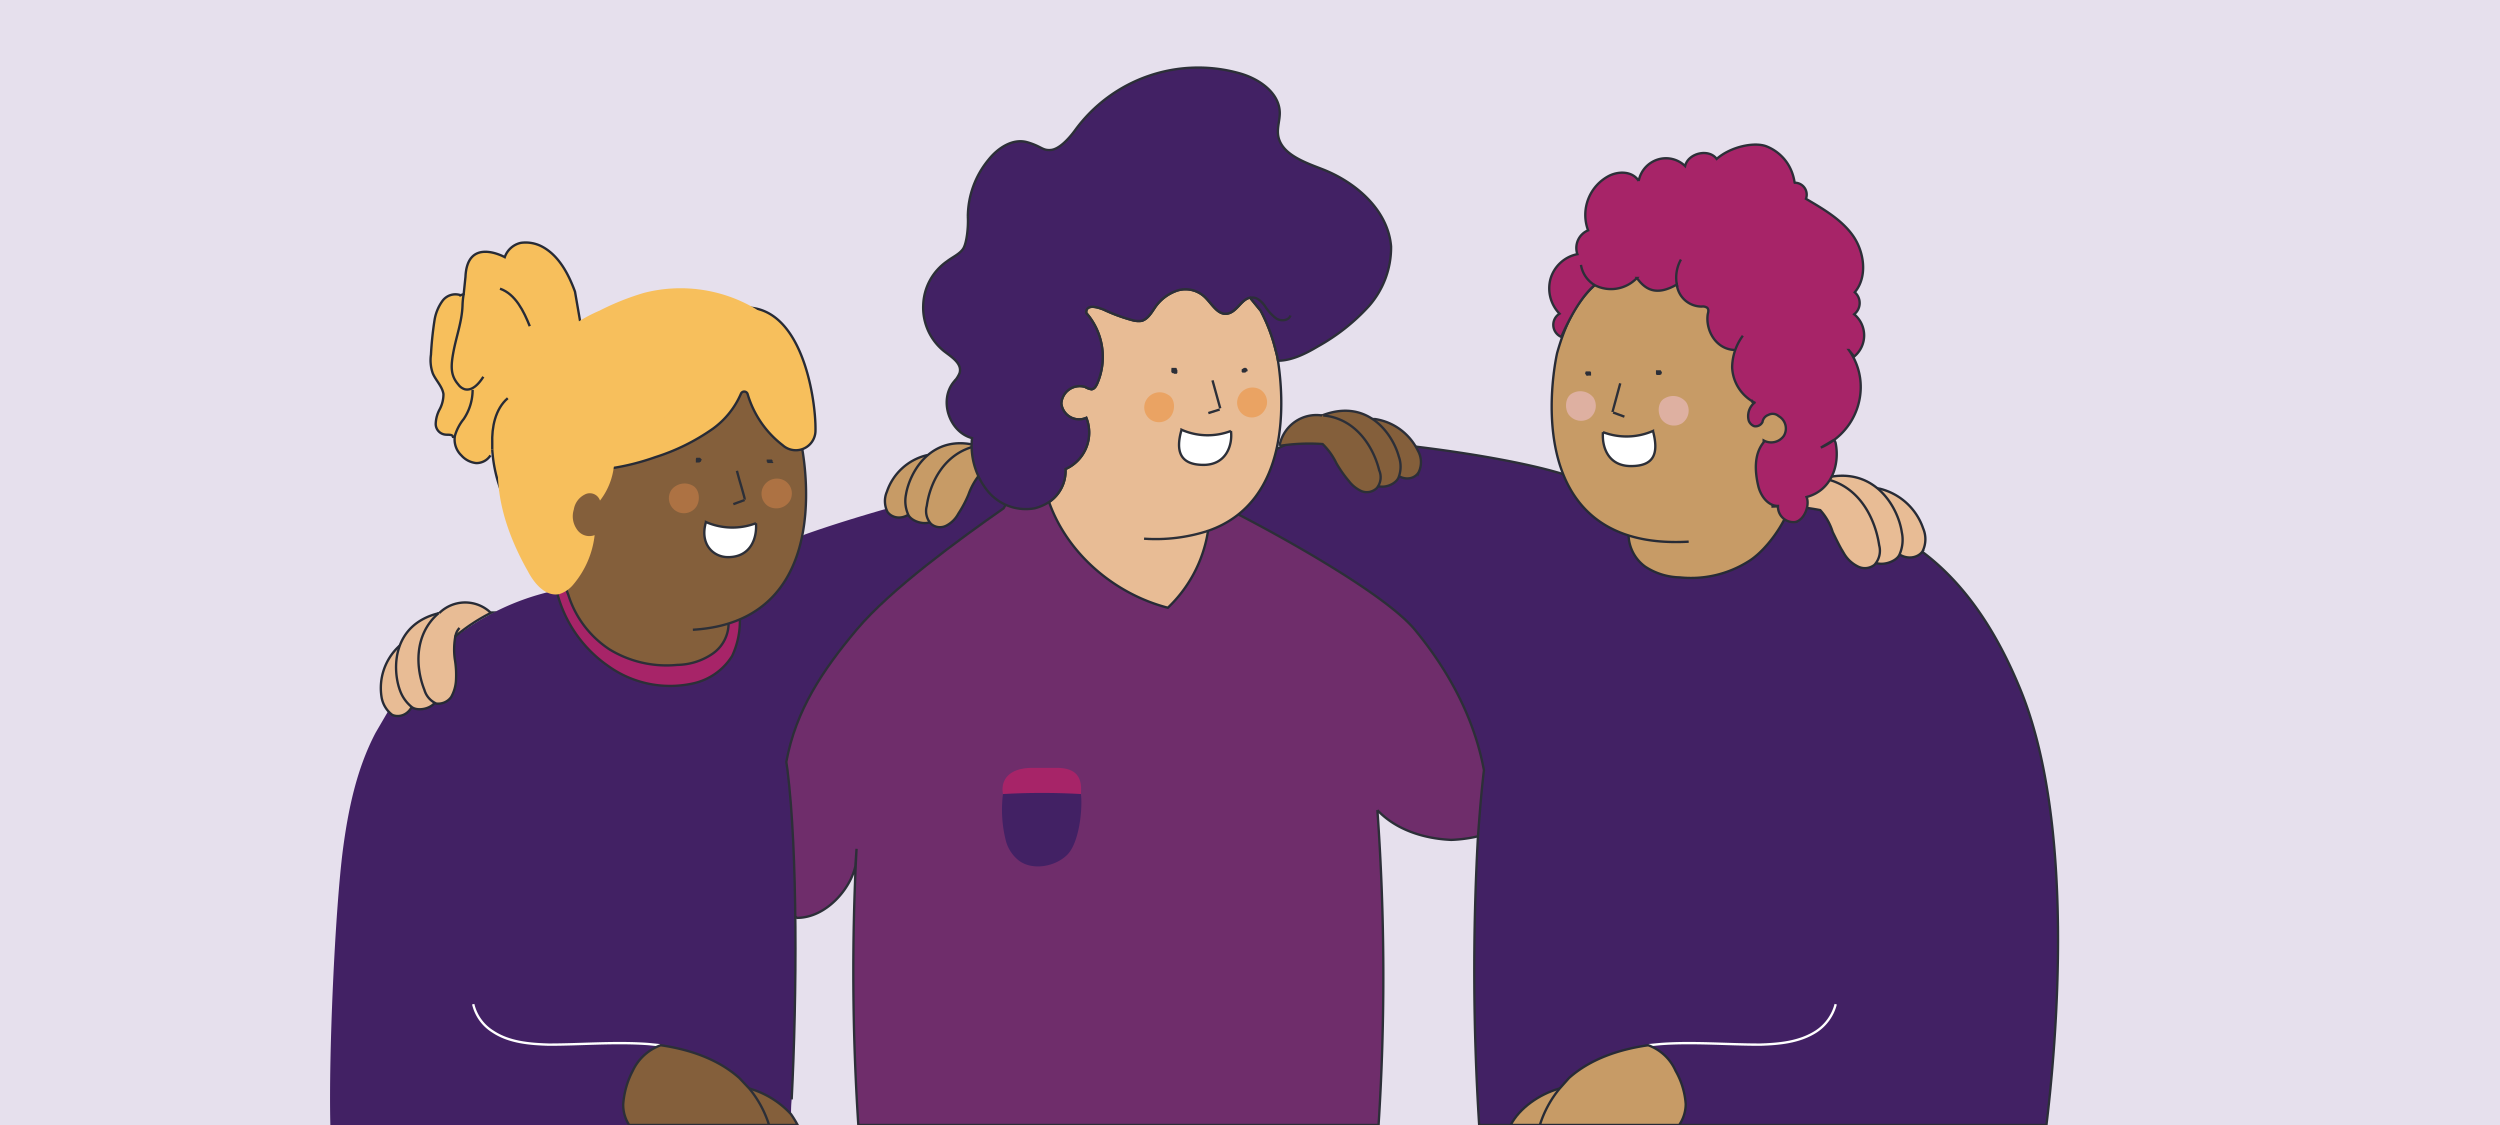
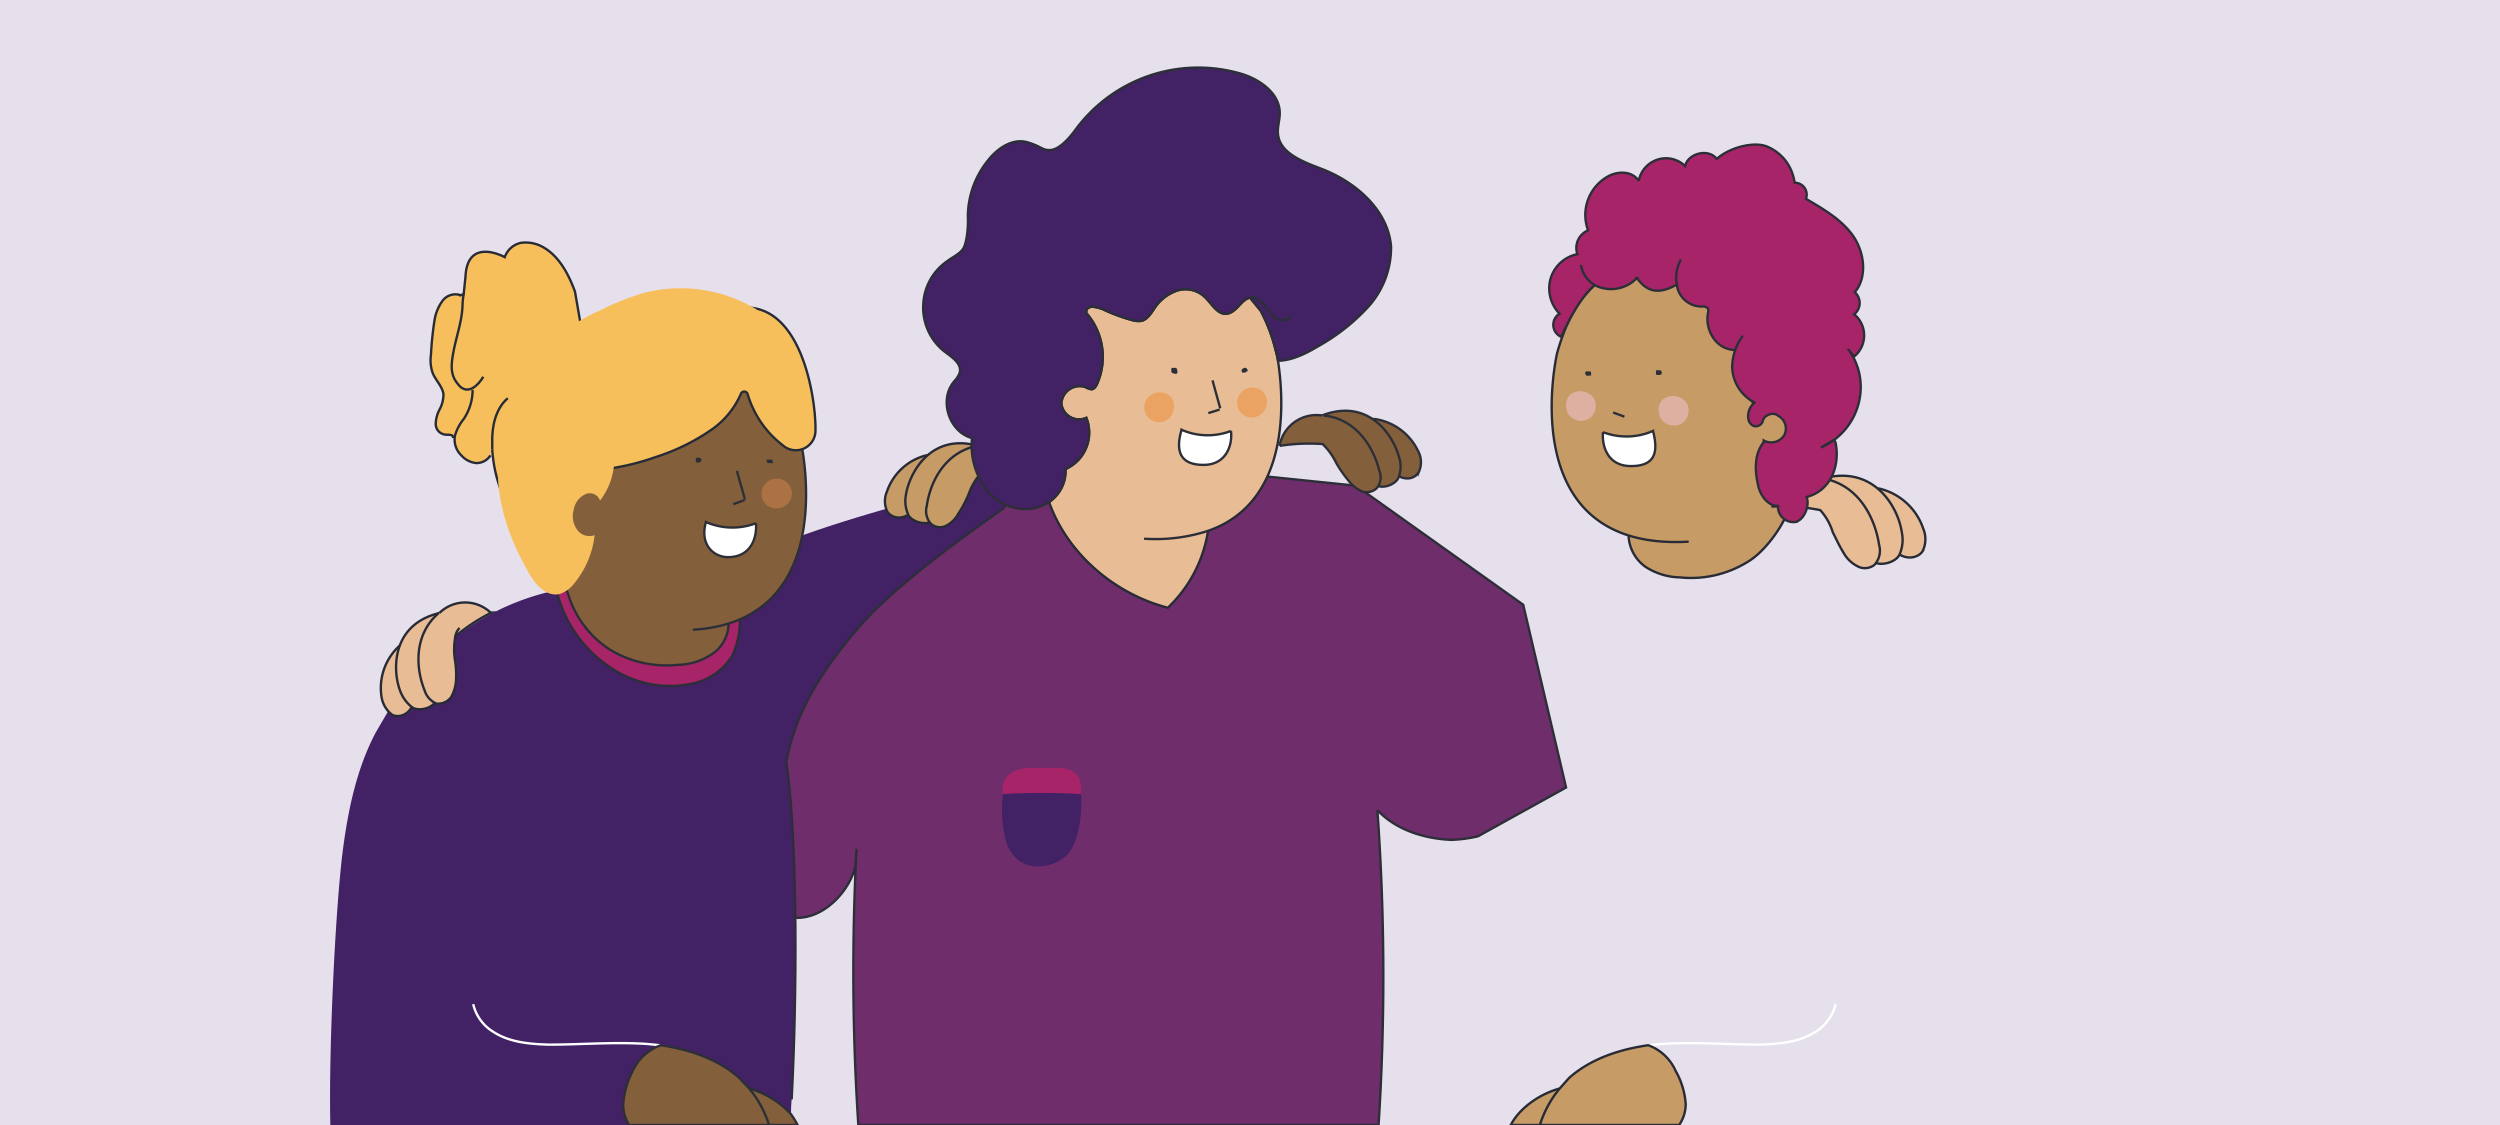
<svg xmlns="http://www.w3.org/2000/svg" id="Capa_1" data-name="Capa 1" viewBox="0 0 420 189">
  <defs>
    <style>.cls-1{fill:#e6e0ed;}.cls-2{fill:#6f2d6b;}.cls-10,.cls-12,.cls-13,.cls-17,.cls-2,.cls-3,.cls-8{stroke:#2c2f38;}.cls-10,.cls-11,.cls-12,.cls-13,.cls-17,.cls-2,.cls-20,.cls-21,.cls-3,.cls-7,.cls-8,.cls-9{stroke-miterlimit:10;stroke-width:0.4px;}.cls-3,.cls-4{fill:#422164;}.cls-10,.cls-5{fill:#a72468;}.cls-6{fill:#3377b8;}.cls-7{fill:#e8bc95;}.cls-20,.cls-21,.cls-7,.cls-9{stroke:#272b36;}.cls-15,.cls-8{fill:#f8f0be;}.cls-9{fill:#c79b66;}.cls-11,.cls-17,.cls-21{fill:none;}.cls-11{stroke:#fff;}.cls-12{fill:#845f3b;}.cls-13{fill:#fff;}.cls-14{fill:#deb0a1;}.cls-16{fill:#2c2f38;}.cls-18{fill:#eaa363;}.cls-19{fill:#ad7243;}.cls-20,.cls-22{fill:#f7bf5c;}</style>
  </defs>
  <rect class="cls-1" width="420" height="189" />
  <path class="cls-2" d="M263.1,132.3l-14.8,8.2h0a23.2,23.2,0,0,1-4.5.6c-4.6-.2-9.3-1.7-12.4-5a389.8,389.8,0,0,1,.2,52.9H144.2a395.1,395.1,0,0,1-.3-46.4l-.2,2.9c-.8,3.8-4.9,8.7-9.8,8.7l-.3-.2-9.3-6.1,4.4-33.8,19.2-22.3,22.4-12.9h1.4l22-.8,12.7,1.3,21.4,2.2,28.1,20Z" />
-   <path class="cls-3" d="M343.8,189H248.5a410.6,410.6,0,0,1-.2-48.5c.3-4,.6-7.8,1-11.1-1.6-8.7-5.9-16.7-11.6-23.6s-28.6-19.2-37.8-23.4l6.5-3.1,11.9-5.7c11.2,0,33,2.7,43.8,5.9L286.7,86l9.4-3.3,3.4-1.2,1-.3,3.6,2.8-.6.3c8,2.9,24.5,4.1,35.7,31C348.9,138.2,345.4,175.9,343.8,189Z" />
  <path class="cls-4" d="M175,68.6l-3.3,10.2-.9,2.8-2.2,3.8c-7.3,5.1-19,13.6-24.7,20.4s-10.2,13.5-11.8,22.2l.2,1.4.3,2.5c0,.4.1.7.1,1.1s.1.6.1,1,.1,1.1.1,1.6.2,2.3.2,3.5a7.6,7.6,0,0,1,.1,1.5,8.6,8.6,0,0,1,.1,1.6,8.6,8.6,0,0,0,.1,1.6v1.6c.1,1.2.1,2.3.1,3.4s.1,2.3.1,3.5v15c0,.6-.1,1.3-.1,1.9v2.4c0,.6-.1,1.2-.1,1.8,0,2.2-.1,4.2-.2,6.3v1.1c-.1,1.4-.1,2.7-.2,3.9a21.8,21.8,0,0,0-.1,2.5c-.1.6-.1,1.2-.2,1.8H55.5c-.3-12.1.8-36,2.1-46.2.9-6.8,2.3-13.6,5.5-19.7l2.1-3.6L76.5,107a41.9,41.9,0,0,1,15.9-7.6l3.1-.6,31.8-5.1,7.9-3.9c4.5-1.6,9.1-3,13.6-4.3Z" />
  <path class="cls-4" d="M168.5,133.4a21.1,21.1,0,0,0,.4,7.5,6.3,6.3,0,0,0,2.3,3.7c2.3,1.7,6.1,1,8.1-1s2.6-7.6,2.3-10.2c0,0-2.6-3.2-7.9-2.2S168.5,133.4,168.5,133.4Z" />
  <path class="cls-5" d="M168.5,133.4c-.4-2.2.8-4.4,5-4.4h4c4.2,0,4.2,2.6,4.1,4.4A114.5,114.5,0,0,0,168.5,133.4Z" />
  <polygon class="cls-6" points="296.8 75.4 297.1 76.7 297.5 73.5 296.8 75.4" />
  <path class="cls-6" d="M294.8,91.3a46.8,46.8,0,0,1,8.7-7l-4-2.8-1.8-1.2-.6-3.6-1,6Z" />
  <path class="cls-7" d="M202.9,89.2v.3a22.6,22.6,0,0,1-6.7,12.6c-8.9-2.3-16.8-9-19.9-17.6v-.2a6.3,6.3,0,0,0,2.7-5.5,6.7,6.7,0,0,0,3.5-8.6,3,3,0,0,1-4.2-2.4,3.1,3.1,0,0,1,4-2.8,3,3,0,0,0,1.1.4c.5-.1.7-.5.9-.9a11.2,11.2,0,0,0-1.8-11.9s-.4-1.9,2.9-.6a28.8,28.8,0,0,0,4.9,1.8,3.8,3.8,0,0,0,1.5.1c1-.3,1.6-1.3,2.2-2.2a7.4,7.4,0,0,1,3.8-2.9,4.7,4.7,0,0,1,4.4.9c1.3,1.1,2.2,3.2,3.9,3s2.4-2.4,3.9-2.7l1.8,2.2a28.4,28.4,0,0,1,2.5,6.6,13.2,13.2,0,0,1,.4,1.8C215.6,66.4,217.2,84.3,202.9,89.2Z" />
  <path class="cls-8" d="M294,55.2l-1.1,1.2" />
  <path class="cls-9" d="M283.7,91c-29.9,1.7-22.1-31.7-22.1-31.7,1.5-5.3,3.4-8.7,6.3-11.4l4-5.8L282,34.5l20.7,10.6,1.6,14.4-3.1,24.9-1.4,2.8c-1.3,2.6-3.8,5.8-6.2,7.2A18.1,18.1,0,0,1,282.2,97a11,11,0,0,1-5.8-1.8,6.8,6.8,0,0,1-2.8-5.2" />
  <path class="cls-10" d="M93.6,99.6a21.5,21.5,0,0,0,8.6,12.3,17.8,17.8,0,0,0,14.3,2.9,10.3,10.3,0,0,0,6.5-4.6,13.9,13.9,0,0,0,1.3-6.1l-1.1-4.5L103.1,93l-9.5-.5Z" />
  <path class="cls-11" d="M79.5,168.7a7.4,7.4,0,0,0,3.3,4.6c2.7,1.8,6.1,2.1,9.4,2.2,5.5,0,11.1-.5,16.7-.1l2,.2" />
  <path class="cls-12" d="M134,189h-7.7l-3.5-4.2,3.1-1.9h.1a15.2,15.2,0,0,1,6.9,4.3A17.4,17.4,0,0,1,134,189Z" />
  <path class="cls-7" d="M318.4,92.6c1.8,1.7,3.9,1.1,4.6,0a4.6,4.6,0,0,0,.1-3.8,10.3,10.3,0,0,0-7.3-6.7l-2.5-.3,5.1,10.8Z" />
  <path class="cls-7" d="M306.2,80.4c8.7-2.4,12.7,4.9,13.3,9a6.1,6.1,0,0,1-.4,3.8c-.6,1.3-3.4,2.1-4.6,1l-8.8-12.8Z" />
  <path class="cls-7" d="M306.2,80.4a6.9,6.9,0,0,0-8.4,4.5v.2a32.9,32.9,0,0,1,8,.6,9.8,9.8,0,0,1,2.1,3.7c.6,1.2,1.2,2.5,1.9,3.6a5.5,5.5,0,0,0,2.2,2.1,2.6,2.6,0,0,0,2.9-.2,3.5,3.5,0,0,0,.8-3.3c-.6-4.1-3.1-10-9.3-11.2" />
  <path class="cls-12" d="M234.4,79.6c1.8,1.4,3.5.7,4-.4a3.9,3.9,0,0,0-.2-3.5,9.6,9.6,0,0,0-7.2-5.3h-2.4l5.8,9.2Z" />
  <path class="cls-12" d="M222.1,69.8c7.7-3,11.9,3.2,12.9,6.9a5,5,0,0,1,0,3.4c-.4,1.3-2.8,2.2-4,1.3l-9.2-10.6Z" />
  <path class="cls-12" d="M222.1,69.8a6.3,6.3,0,0,0-7.1,4.9v.2a32.6,32.6,0,0,1,7.2-.3,11.2,11.2,0,0,1,2.3,3.2,20.2,20.2,0,0,0,2.1,3,5.6,5.6,0,0,0,2.1,1.7,2.4,2.4,0,0,0,2.6-.5,2.9,2.9,0,0,0,.4-3c-.9-3.7-3.8-8.7-9.4-9.2" />
  <path class="cls-10" d="M291.6,58.8c-3.3,0-5.1-3.3-4.7-6,.1-.4.2-.8-.1-1.1a1.3,1.3,0,0,0-.9-.2,4.2,4.2,0,0,1-4.2-3.7c-3.3,1.9-5.2,1-6.7-1.1a6,6,0,0,1-7.1,1.2h0c-3.1,2.6-5.6,8.7-5.6,8.7a2.2,2.2,0,0,1-.3-3.9,6.1,6.1,0,0,1-1.5-5.9,5.9,5.9,0,0,1,4.5-4.1,3.2,3.2,0,0,1,1.8-4,7.4,7.4,0,0,1,3.6-9.2c1.7-.8,3.9-.7,4.9.9a4.7,4.7,0,0,1,3.2-3.6,4.6,4.6,0,0,1,4.6,1.1c.5-2.2,4-3,5.3-1.2,2.4-2.1,6.4-2.9,8.4-2.1s4.2,2.7,4.7,6.1a2,2,0,0,1,1.9,2.7c2.9,1.7,6,3.5,7.9,6.2s2.5,6.9.3,9.5a2.4,2.4,0,0,1-.1,3.7,4.6,4.6,0,0,1,0,7.1l-.9-1.1a10.6,10.6,0,0,1,2,6.4,11.1,11.1,0,0,1-6.7,10l2.2-1.3c.1,0,.3.5.3.6.7,3.6-.7,7.9-4.9,9,.6,1.4-.4,3.9-1.9,4.2a2.6,2.6,0,0,1-2.9-2.7c-1.7,0-2.9-1.7-3.3-3.3-1-4.2,0-6.3.9-7.4V74a2.6,2.6,0,0,0,3.4-.8,2.4,2.4,0,0,0-.9-3.3,1.5,1.5,0,0,0-1.7-.2,1.5,1.5,0,0,0-1,1.2,1.3,1.3,0,0,1-1.4.7,1.6,1.6,0,0,1-.9-.9,2.9,2.9,0,0,1,.9-3l-.3-.3c-.1.2.2.3.3.2a7,7,0,0,1-3.7-5.9,9.1,9.1,0,0,1,1.8-5.3" />
  <path class="cls-13" d="M269.3,72.6c-.2,2.4.8,5.7,4.7,5.7s4.7-2.1,3.7-5.9a11.1,11.1,0,0,1-8.4.2" />
  <path class="cls-14" d="M279.7,66.9c-1.2.6-1.3,2.4-.6,3.5a2.6,2.6,0,0,0,3.5.7,2.6,2.6,0,0,0,.7-3.5,2.8,2.8,0,0,0-3.6-.7" />
-   <path class="cls-8" d="M272.2,64.4c-.4,1.6-1.3,4.7-1.3,4.8" />
  <path class="cls-8" d="M271,69.3l1.9.7" />
  <path class="cls-15" d="M266.8,62.8h0" />
  <path class="cls-16" d="M267.3,62.8h0v-.2c0-.1-.1-.1-.1-.2h-.8c0,.1-.1.2-.1.3h0c0,.1,0,.2.1.2s0,.2.1.2h.1c.1,0,.2.1.2,0h.5v-.3h0v-.2c0-.1-.1-.1-.1-.2h-.8c0,.1-.1.2-.1.3h0c0,.1,0,.2.1.2s0,.2.1.2h.1c.1,0,.2.1.2,0h.5v-.3Z" />
  <path class="cls-16" d="M279.2,62.7h0c0-.1,0-.2-.1-.2s0-.1-.1-.2h-.8v.3h0v.2c0,.1.1.1.1.2h.5c.1,0,.2,0,.2-.1h.1c0-.1.1-.2.1-.3h0c0-.1,0-.2-.1-.2s0-.1-.1-.2h-.8v.3h0v.2c0,.1.1.1.1.2h.5c.1,0,.2,0,.2-.1h.1c0-.1.1-.2.1-.3Z" />
  <path class="cls-14" d="M264.1,66.1c-1.1.6-1.3,2.4-.6,3.5a2.6,2.6,0,0,0,3.5.7,2.6,2.6,0,0,0,.7-3.5,2.8,2.8,0,0,0-3.6-.7" />
  <path class="cls-17" d="M267.9,47.9a4.9,4.9,0,0,1-2.3-3.4" />
  <path class="cls-17" d="M281.8,48.2a6.2,6.2,0,0,1,.6-4.6" />
  <path class="cls-17" d="M202.9,89.2a28.5,28.5,0,0,1-10.7,1.3" />
  <path class="cls-18" d="M196.2,66.3c1.2.6,1.3,2.4.6,3.5a2.5,2.5,0,0,1-3.5.7,2.5,2.5,0,0,1-.6-3.5,2.6,2.6,0,0,1,3.5-.7" />
  <path class="cls-17" d="M204.9,68.8l-1.9.6" />
  <path class="cls-18" d="M211.8,65.5a2.5,2.5,0,0,1,.6,3.5,2.5,2.5,0,0,1-3.5.7,2.5,2.5,0,0,1-.6-3.5,2.6,2.6,0,0,1,3.5-.7" />
  <path class="cls-13" d="M206.8,72.4c.3,2.4-.8,5.7-4.6,5.7s-4.8-2.1-3.7-5.9a10.9,10.9,0,0,0,8.3.2" />
  <path class="cls-17" d="M203.7,63.9l1.3,4.7" />
  <path class="cls-16" d="M209.6,62.3h0c0-.1,0-.1-.1-.2a.1.1,0,0,0-.1-.1.1.1,0,0,0-.1-.1H209l-.3.2h0c-.1,0-.1.1-.1.2h0v.2a.1.1,0,0,1,.1.1h.5c.1-.1.2-.1.2-.2h.1c.1,0,.1-.1.1-.2h0c0-.1,0-.1-.1-.2a.1.1,0,0,0-.1-.1.1.1,0,0,0-.1-.1H209l-.3.2h0c-.1,0-.1.1-.1.2h0v.2a.1.1,0,0,1,.1.1h.5c.1-.1.2-.1.2-.2h.1c.1,0,.1-.1.1-.2Z" />
  <path class="cls-16" d="M197.8,62.2h0c0-.1-.1-.1-.1-.2s0-.1-.1-.2h-.8v.3h0c-.1,0,0,.1,0,.2a.1.1,0,0,0,.1.1c0,.1.1.1.2.1s.1.1.2.1h.4c0-.1.1-.1.1-.2h0c0-.1-.1-.1-.1-.2s0-.1-.1-.2h-.8v.3h0c-.1,0,0,.1,0,.2a.1.1,0,0,0,.1.1c0,.1.1.1.2.1s.1.1.2.1h.4c0-.1.1-.1.1-.2Z" />
  <path class="cls-12" d="M129.2,189H105.7a6.2,6.2,0,0,1-1-3.5,14.3,14.3,0,0,1,1.6-5.6,8.3,8.3,0,0,1,4.7-4.3c4.8.7,9.6,2.3,13.2,5.5l1.7,1.8A18.1,18.1,0,0,1,129.2,189Z" />
  <path class="cls-12" d="M122.4,104.7a6.2,6.2,0,0,1-2.8,5.2,10.7,10.7,0,0,1-5.8,1.8,18.4,18.4,0,0,1-11.4-2.6,17,17,0,0,1-6.9-9.1l-1.9-5.1-2-1.3,2-14,15.9-19.8L128.2,63c3.4,2.4,4.9,6.3,6.3,11,0,0,7.1,30.3-18.1,31.8" />
  <path class="cls-7" d="M69.5,118c-.7,2.2-2.5,2.6-3.6,2.1a4.7,4.7,0,0,1-1.8-3,9.6,9.6,0,0,1,2.9-8.5l1.8-1.4.7,10.8Z" />
  <path class="cls-7" d="M73.8,103c-8,1.9-7.9,9.5-6.6,13a6.3,6.3,0,0,0,2,2.8c1.1.8,3.6.2,4.1-1.2l1.3-14Z" />
  <path class="cls-7" d="M73.8,103a6.2,6.2,0,0,1,8.6-.1h.2a30.8,30.8,0,0,0-6.1,4,12.2,12.2,0,0,0-.1,3.8,15.6,15.6,0,0,1,.2,3.7,6.5,6.5,0,0,1-.8,2.7,2.7,2.7,0,0,1-2.5,1.1,3.6,3.6,0,0,1-2-2.3c-1.4-3.5-1.9-9.2,2.4-12.9" />
  <path class="cls-7" d="M76.5,107a2.6,2.6,0,0,1,.7-1.5" />
-   <path class="cls-19" d="M116.4,81.6c1.1.6,1.3,2.4.6,3.5a2.5,2.5,0,1,1-4.2-2.8,2.8,2.8,0,0,1,3.6-.7" />
  <path class="cls-17" d="M123.8,79.1c.4,1.6,1.4,4.7,1.3,4.8" />
  <path class="cls-17" d="M125.1,84l-1.9.7" />
  <path class="cls-16" d="M129.7,77.6h0v-.2c0-.1-.1-.1-.1-.2h-.8v.3h0a.1.1,0,0,0,.1.1c0,.1,0,.2.1.2h.8v-.2h0v-.2c0-.1-.1-.1-.1-.2h-.8v.3h0a.1.1,0,0,0,.1.1c0,.1,0,.2.1.2h.8v-.2Z" />
  <path class="cls-16" d="M117.9,77.4h0v-.2l-.2-.2H117a.4.4,0,0,0-.1.3h0v.4h.5c.1,0,.2,0,.2-.1h.1a.4.4,0,0,0,.1-.3h0v-.2l-.2-.2H117a.4.4,0,0,0-.1.3h0v.4h.5c.1,0,.2,0,.2-.1h.1a.4.4,0,0,0,.1-.3Z" />
  <path class="cls-19" d="M131.9,80.8a2.5,2.5,0,0,1,.7,3.5,2.7,2.7,0,0,1-3.6.7,2.5,2.5,0,0,1-.6-3.5,2.6,2.6,0,0,1,3.5-.7" />
  <path class="cls-13" d="M127,87.9c.2,2.4-.8,5.7-4.7,5.7-2.4,0-4.8-2.1-3.7-5.9a11.1,11.1,0,0,0,8.4.2" />
  <path class="cls-17" d="M148.8,85.5,175,68.6l-4.2,13-2.2,3.8c-7.3,5.1-19,13.6-24.7,20.4s-10.2,13.5-11.8,22.2l.2,1.4c1.7,13.6,1.6,37.9.7,55.3" />
  <path class="cls-9" d="M153.2,86c-1.6,1.5-3.4,1-4.1,0a4,4,0,0,1-.1-3.4,9.4,9.4,0,0,1,6.6-6.1l2.3-.3L153.2,86Z" />
  <path class="cls-9" d="M164.3,74.9c-7.9-2.2-11.5,4.5-12.1,8.2a5.6,5.6,0,0,0,.4,3.4c.6,1.2,3.1,1.9,4.2.9l7.9-11.6Z" />
  <path class="cls-9" d="M164.3,74.9a6.4,6.4,0,0,1,7.6,4.1v.2a31.8,31.8,0,0,0-7.3.5,11.4,11.4,0,0,0-1.9,3.4,19.6,19.6,0,0,1-1.7,3.2,4.8,4.8,0,0,1-2,2,2.3,2.3,0,0,1-2.6-.3,3.2,3.2,0,0,1-.7-3c.5-3.7,2.8-8.9,8.4-10.1" />
  <path class="cls-11" d="M308.4,168.7a7.8,7.8,0,0,1-3.3,4.6c-2.8,1.8-6.2,2.1-9.4,2.2-5.6,0-11.2-.5-16.7-.1l-2.1.2" />
  <path class="cls-9" d="M265.1,184.8l-3.5,4.2h-7.8c1.5-2.9,4.9-5.2,8.1-6.1h.1Z" />
  <path class="cls-9" d="M283.2,185.5a6.3,6.3,0,0,1-1.1,3.5H258.7a18.1,18.1,0,0,1,3.3-6.1l1.6-1.8c3.6-3.2,8.4-4.8,13.3-5.5a8,8,0,0,1,4.6,4.3A13,13,0,0,1,283.2,185.5Z" />
  <path class="cls-20" d="M82.7,75.5A23.5,23.5,0,0,0,86.5,87L99.7,66.9,96.6,49c-1.1-3-2.7-6-5.4-7.5a5.9,5.9,0,0,0-3.7-.7,3.7,3.7,0,0,0-2.7,2.4s-6.3-3.5-6.6,3.3l-.3,2.9-.5.2a2.7,2.7,0,0,0-3.1,1A7.5,7.5,0,0,0,73,53.8a57,57,0,0,0-.6,5.8,6.6,6.6,0,0,0,.3,3.1c.5,1.2,1.6,2.2,1.8,3.5a5.4,5.4,0,0,1-.6,2.5,5.5,5.5,0,0,0-.7,2.5A1.8,1.8,0,0,0,74.7,73c.5.1,1.3-.1,1.4.4h.3a3.7,3.7,0,0,0,1.1,3.1A3.9,3.9,0,0,0,80,77.8a2.8,2.8,0,0,0,2.4-1.3" />
  <path class="cls-21" d="M77.9,49.4a13.6,13.6,0,0,0-.2,2c-.1,2.6-1,5-1.5,7.6s-.5,4.1.8,5.6a2.1,2.1,0,0,0,1.1.8c1.3.3,2.4-1,3.1-2.1" />
  <path class="cls-21" d="M79.4,65.5a8.8,8.8,0,0,1-1.5,4.9,8,8,0,0,0-1.5,2.9" />
  <path class="cls-20" d="M122.8,52c11.7-3,14.3,14.9,14.2,20.3h0a3.3,3.3,0,0,1-5.5,2.5,16.8,16.8,0,0,1-5.9-8.6.6.6,0,0,0-1.1-.1,14.2,14.2,0,0,1-4.7,5.9,35.1,35.1,0,0,1-9.7,4.8,40.3,40.3,0,0,1-7.6,1.9,18.1,18.1,0,0,1-10.9-2.7h0A9,9,0,0,1,89,66.2" />
-   <path class="cls-21" d="M84,48.5c2.6.9,4,3.8,5,6.3" />
  <path class="cls-21" d="M82.7,75.5v-1c-.1-2.7.5-5.8,2.6-7.6" />
  <path class="cls-22" d="M128.9,56.3c1.2-1.5-.5-3.5-2.1-4.5a24.7,24.7,0,0,0-18.6-2.6,43.5,43.5,0,0,0-7.5,3,24.6,24.6,0,0,0-7,4.5c-2.8,2.6-4.5,6.1-6.2,9.5a35.8,35.8,0,0,0-3.3,8.4c-1.7,7.2.8,14.9,4.5,21.4,1.1,2.1,3,4.3,5.3,3.8a5.1,5.1,0,0,0,2.4-1.7,15.5,15.5,0,0,0,3.5-8.2,2.5,2.5,0,0,1-3-1,3.8,3.8,0,0,1-.5-3.3,3.4,3.4,0,0,1,1.8-2.5,1.8,1.8,0,0,1,2.6,1,11.5,11.5,0,0,0,2.4-7.4Z" />
  <path class="cls-3" d="M230,51.4a33.6,33.6,0,0,1-8.6,6.8c-2,1.2-4.4,2.4-6.7,2.4a13.2,13.2,0,0,0-.4-1.8,28.4,28.4,0,0,0-2.5-6.6L210,50c-1.5.3-2.3,2.5-3.9,2.7s-2.6-1.9-3.9-3a4.7,4.7,0,0,0-4.4-.9,7.4,7.4,0,0,0-3.8,2.9c-.6.9-1.2,1.9-2.2,2.2a3.8,3.8,0,0,1-1.5-.1,28.8,28.8,0,0,1-4.9-1.8c-3.3-1.3-2.9.6-2.9.6a11.2,11.2,0,0,1,1.8,11.9c-.2.4-.4.8-.9.9a3,3,0,0,1-1.1-.4,3.1,3.1,0,0,0-4,2.8,3,3,0,0,0,4.2,2.4,6.7,6.7,0,0,1-3.5,8.6,6.3,6.3,0,0,1-2.7,5.5,8,8,0,0,1-2.5,1.1,8.3,8.3,0,0,1-8.1-3.2,12.1,12.1,0,0,1-2.4-8.6c-3.8-1-5.6-6.3-3.1-9.4a4.9,4.9,0,0,0,1-1.5c.5-1.6-1.3-2.7-2.6-3.7a9.4,9.4,0,0,1-3.5-7.7,9.3,9.3,0,0,1,4-7.4c.9-.7,2.1-1.2,2.7-2.1s.9-3.6.8-5.4a15.1,15.1,0,0,1,3.5-9.6c1.6-2,4.1-3.6,6.5-2.9s2.5,1.4,3.9,1.3,3-1.8,4.1-3.3a25.6,25.6,0,0,1,27.6-9.6c3.3.9,6.8,3.3,6.8,6.7,0,1.2-.4,2.3-.3,3.5.3,3.3,4.3,4.7,7.4,5.9,5.7,2.2,11.1,6.9,11.6,13A14.9,14.9,0,0,1,230,51.4Z" />
  <path class="cls-17" d="M210,50h.3c.9-.1,1.7.7,2.2,1.4a7.7,7.7,0,0,0,1.9,2.1c.8.5,2.1.4,2.4-.5" />
</svg>